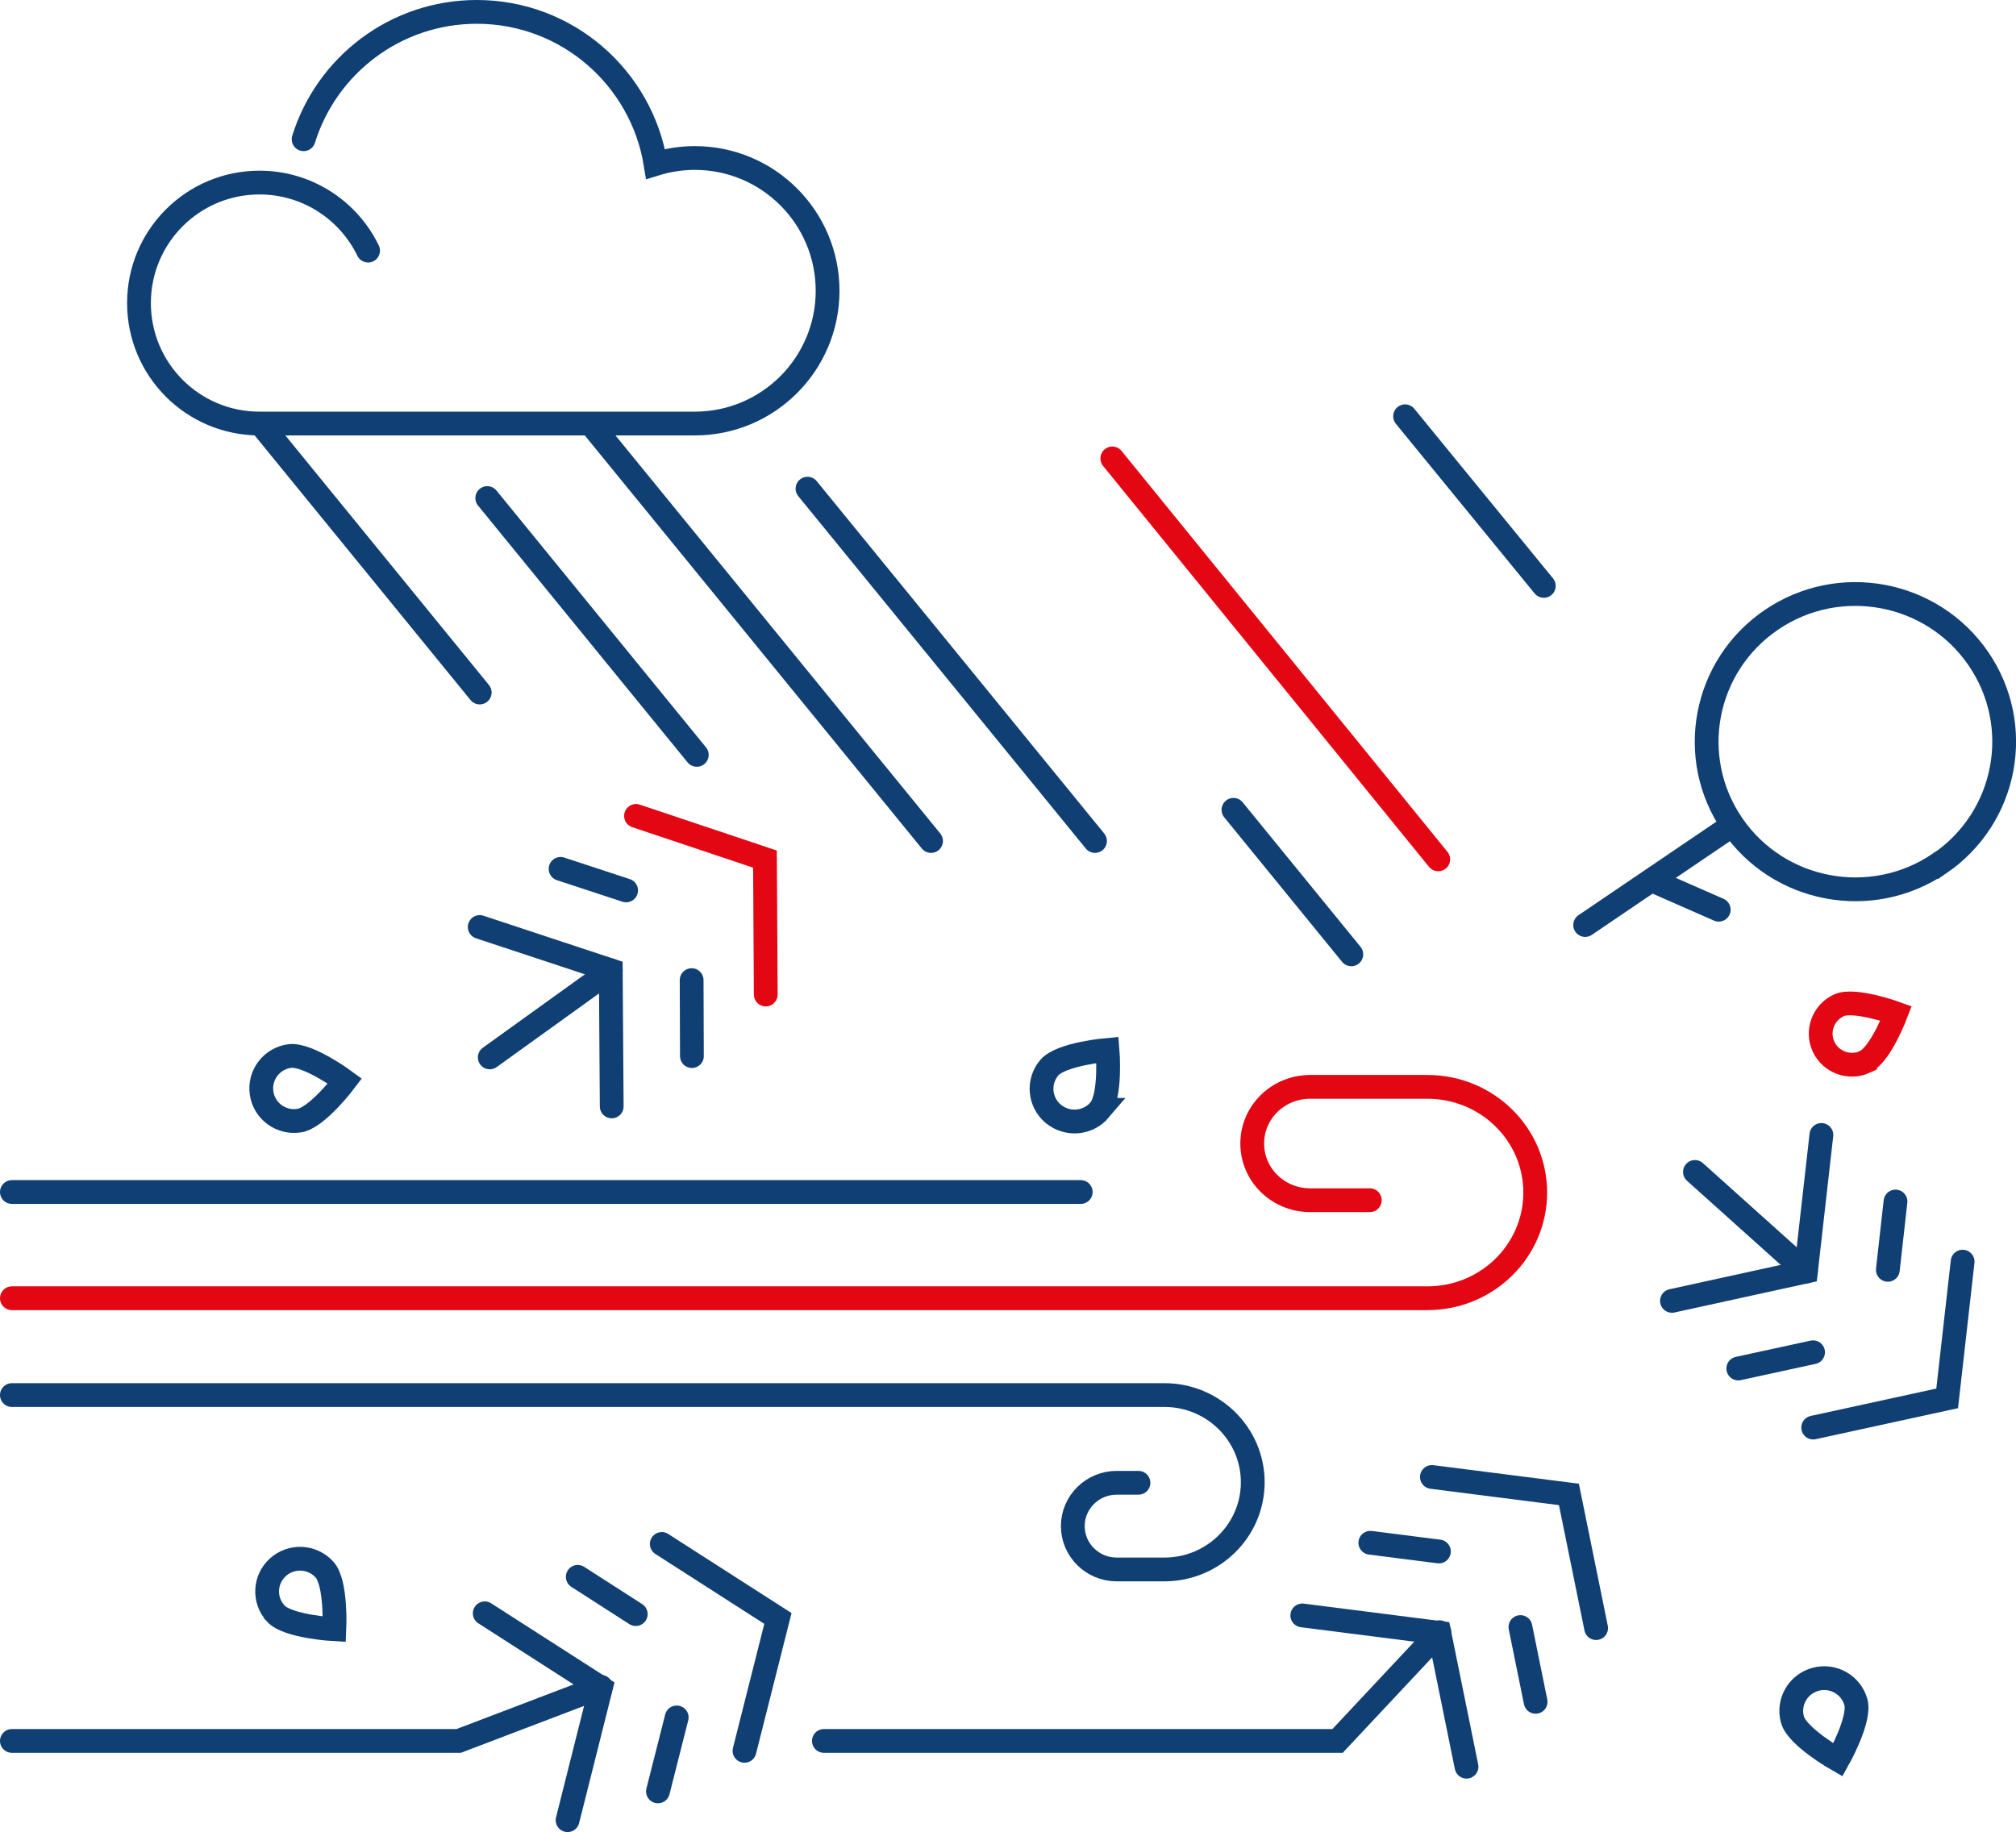
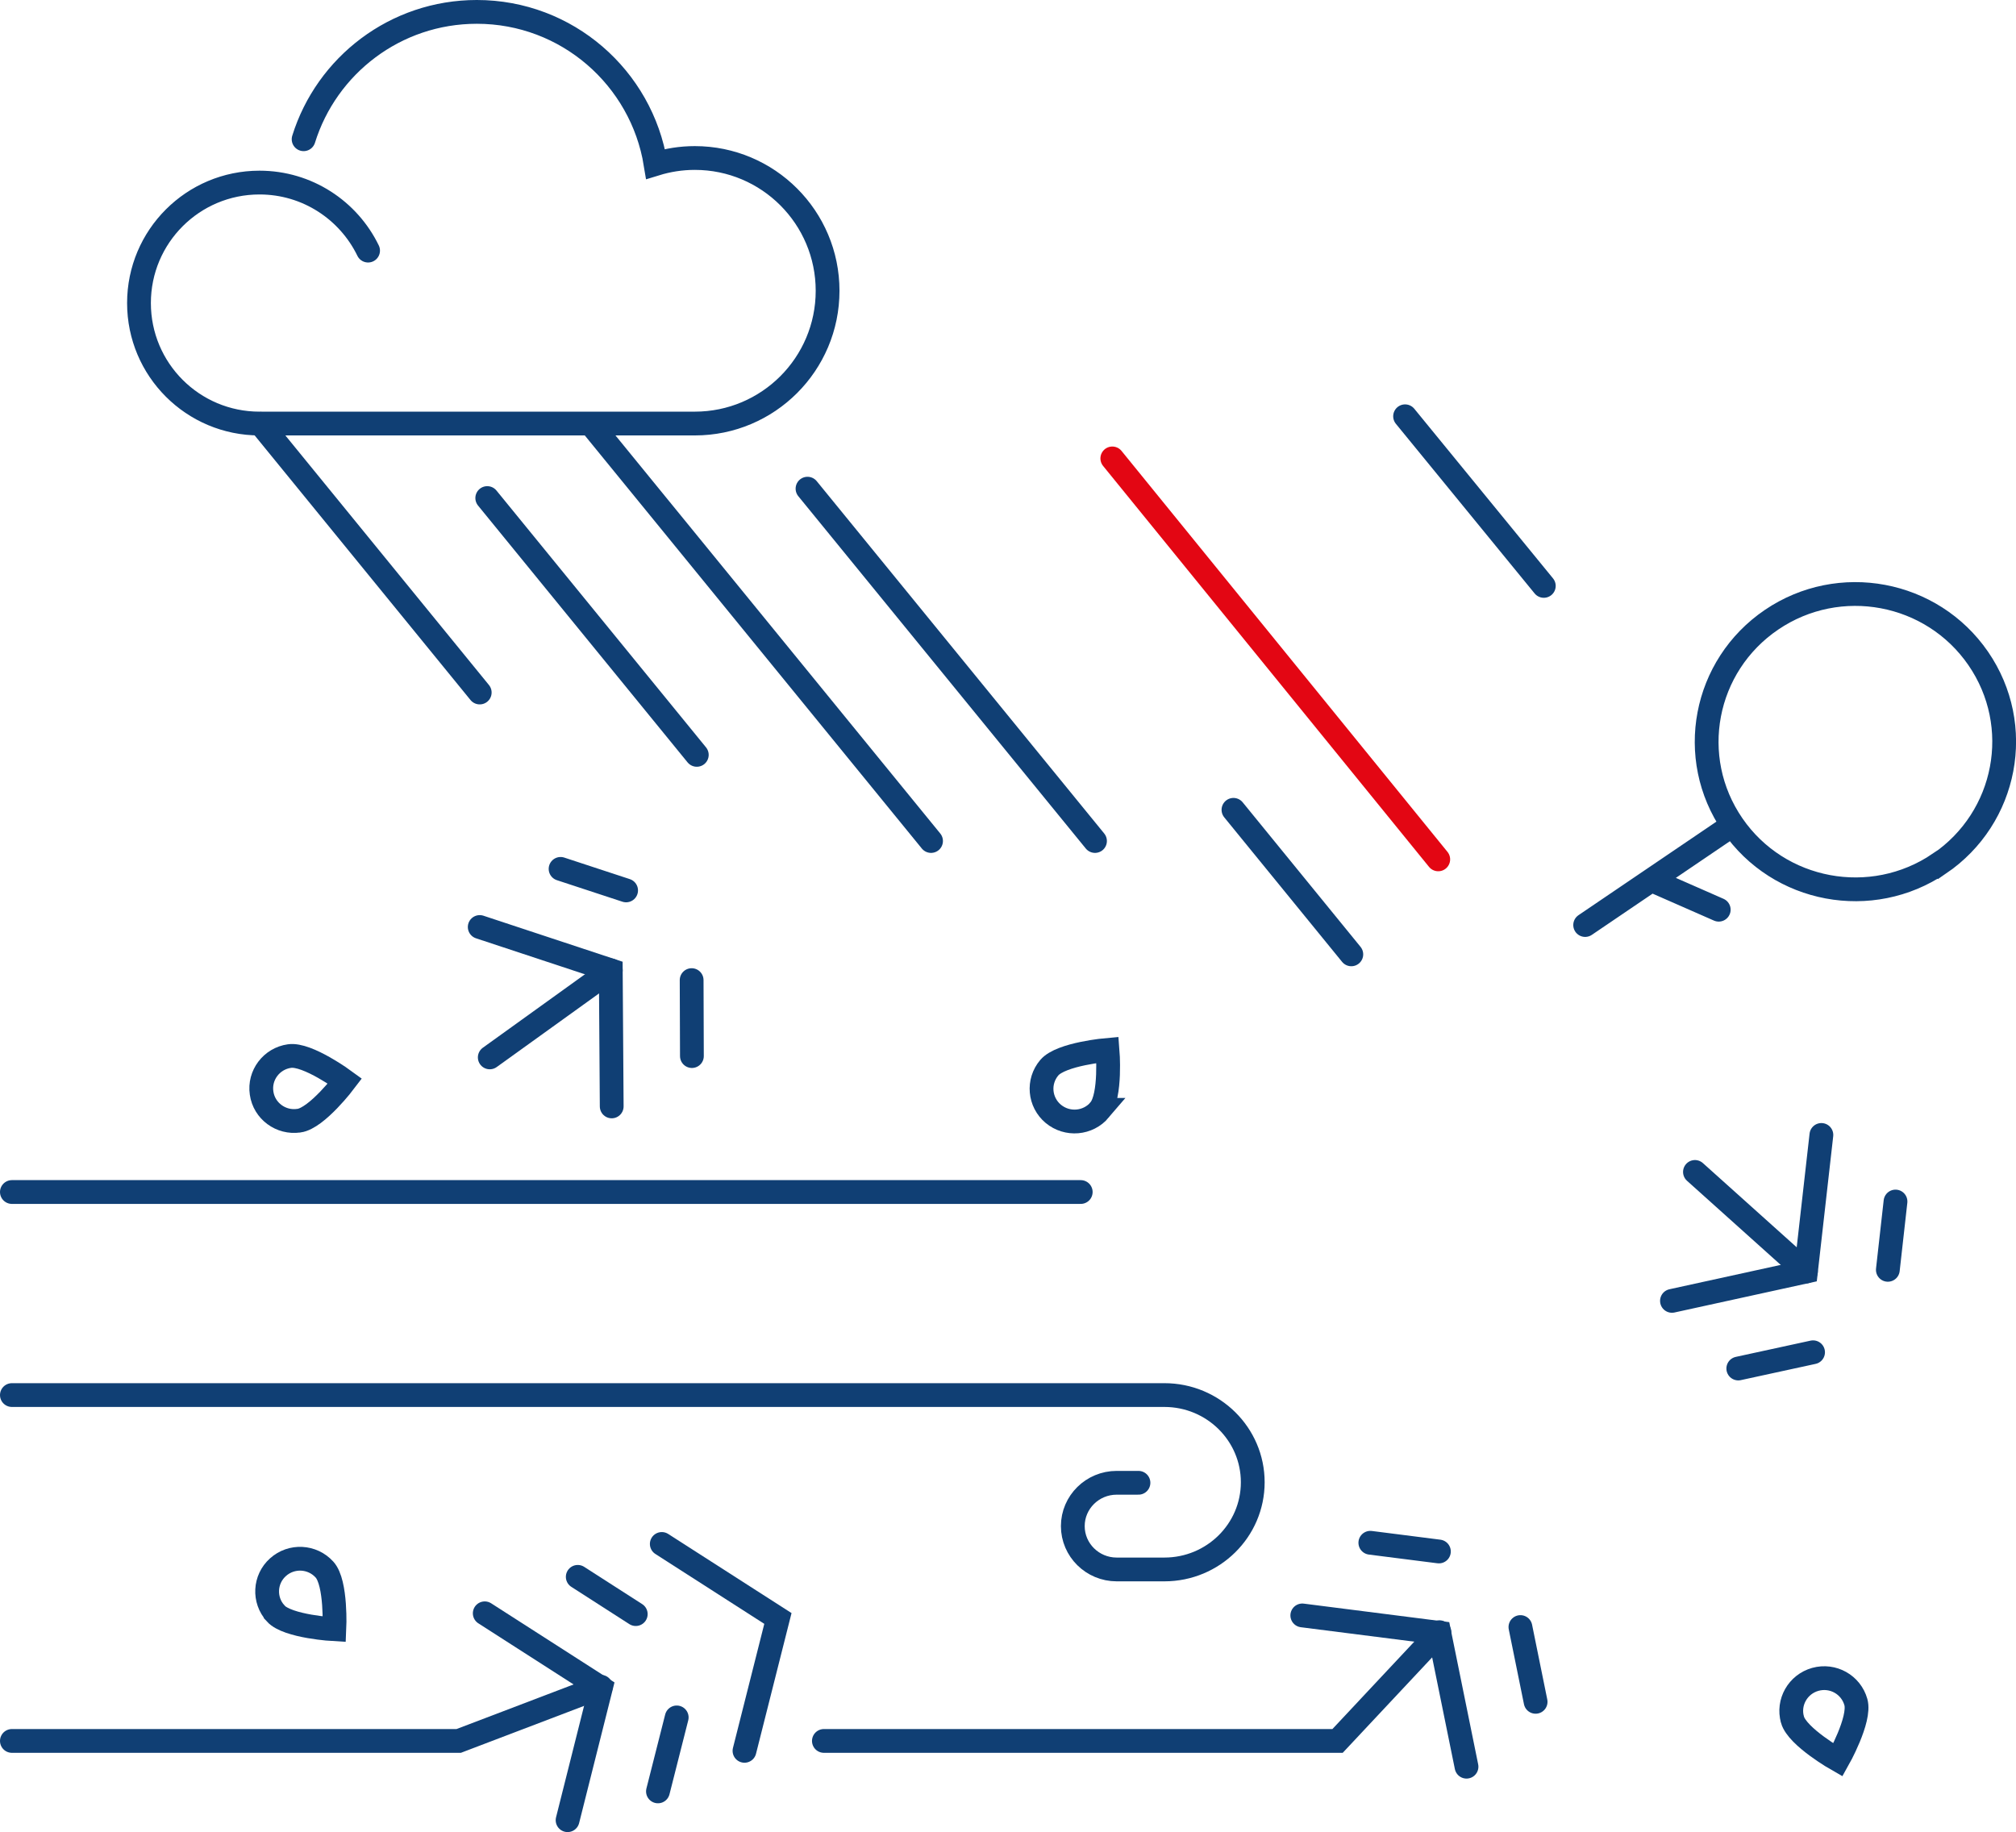
<svg xmlns="http://www.w3.org/2000/svg" viewBox="0 0 152.59 138.68" data-name="Layer 1" id="Layer_1">
  <defs>
    <style>
      .cls-1 {
        stroke: #e30613;
      }

      .cls-1, .cls-2 {
        stroke-width: 1.8px;
      }

      .cls-1, .cls-2, .cls-3 {
        fill: none;
        stroke-linecap: round;
        stroke-miterlimit: 10;
      }

      .cls-2, .cls-3 {
        stroke: #103f74;
      }

      .cls-3 {
        stroke-width: 1.8px;
      }
    </style>
  </defs>
  <polyline points="111 133.73 108.94 123.6 98.57 122.28" class="cls-3" />
  <line y2="123.16" x2="115.08" y1="128.82" x1="116.23" class="cls-3" />
  <line y2="116.78" x2="103.72" y1="117.44" x1="108.91" class="cls-3" />
-   <polyline points="120.81 123.24 118.75 113.12 108.38 111.8" class="cls-3" />
  <line y2="88.71" x2="128.29" y1="96.25" x1="136.69" class="cls-3" />
  <polyline points="126.55 98.47 136.69 96.25 137.86 85.91" class="cls-3" />
  <line y2="102.36" x2="137.23" y1="103.59" x1="131.57" class="cls-3" />
  <line y2="90.95" x2="143.47" y1="96.12" x1="142.89" class="cls-3" />
-   <polyline points="137.24 108.06 147.38 105.85 148.55 95.5" class="cls-3" />
  <polyline points="42.96 137.78 45.48 127.76 36.69 122.12" class="cls-3" />
  <line y2="130" x2="51.22" y1="135.6" x1="49.8" class="cls-3" />
  <line y2="119.36" x2="43.73" y1="122.18" x1="48.12" class="cls-3" />
  <polyline points="56.35 132.53 58.88 122.51 50.09 116.87" class="cls-3" />
-   <polyline points="57.96 75.28 57.9 65.03 48.14 61.76" class="cls-1" />
  <line y2="80.04" x2="37.07" y1="73.45" x1="46.23" class="cls-3" />
  <polyline points="46.3 83.75 46.23 73.45 36.31 70.17" class="cls-3" />
  <line y2="74.19" x2="52.35" y1="79.94" x1="52.37" class="cls-3" />
  <line y2="65.77" x2="42.43" y1="67.4" x1="47.39" class="cls-3" />
  <path d="M135.67,130.17c-.37-1.32.41-2.68,1.73-3.05,1.33-.37,2.7.4,3.07,1.72.37,1.32-1.36,4.38-1.36,4.38,0,0-3.07-1.74-3.44-3.05ZM20.86,122.12c-.92-1.01-.84-2.58.18-3.49,1.02-.92,2.6-.84,3.52.18.92,1.01.75,4.52.75,4.52,0,0-3.53-.19-4.45-1.2ZM22.62,84.83c-1.36.2-2.63-.74-2.82-2.09-.2-1.35.75-2.61,2.11-2.8,1.36-.2,4.2,1.89,4.2,1.89,0,0-2.12,2.81-3.48,3Z" class="cls-3" />
-   <path d="M141.16,80.38c-1.19.54-2.6.02-3.14-1.16-.54-1.18-.02-2.57,1.16-3.12,1.19-.54,4.34.61,4.34.61,0,0-1.18,3.12-2.36,3.66Z" class="cls-1" />
  <path d="M83.24,84.01c-.89,1.05-2.46,1.18-3.52.3-1.05-.88-1.19-2.44-.3-3.49.89-1.05,4.41-1.35,4.41-1.35,0,0,.29,3.5-.6,4.54Z" class="cls-3" />
  <path d="M130.09,68.86l-5.1-2.24M131.14,62.45l-11.16,7.57M146.78,65.37c-5.13,3.48-12.14,2.17-15.64-2.92-3.51-5.1-2.19-12.05,2.95-15.54,5.13-3.48,12.13-2.17,15.64,2.93,3.51,5.1,2.19,12.05-2.94,15.54Z" class="cls-2" />
  <path d="M.9,105.6h87.23c3.7,0,6.69,2.96,6.69,6.6s-2.99,6.6-6.69,6.6h-3.61c-1.83,0-3.32-1.47-3.32-3.28s1.49-3.28,3.32-3.28h1.65" class="cls-3" />
  <polyline points="108.95 123.55 101.24 131.78 62.36 131.78" class="cls-3" />
  <polyline points="45.48 127.68 34.72 131.78 .9 131.78" class="cls-3" />
-   <path d="M.9,98.27h107.14c4.51,0,8.16-3.58,8.16-8s-3.65-8-8.16-8h-8.88c-2.42,0-4.38,1.92-4.38,4.29s1.96,4.29,4.38,4.29h4.52" class="cls-1" />
  <line y2="90.23" x2=".9" y1="90.23" x1="81.8" class="cls-3" />
  <line y2="52.42" x2="36.31" y1="32.08" x1="19.72" class="cls-3" />
  <path d="M93.36,61.3l8.92,10.94M61.12,36.99l21.76,26.67M44.82,32.22l25.65,31.44M36.88,37.7l15.86,19.44" class="cls-3" />
  <line y2="65.05" x2="108.86" y1="34.7" x1="84.19" class="cls-1" />
  <line y2="44.35" x2="116.85" y1="31.51" x1="106.35" class="cls-3" />
  <path d="M22.98,10.54c1.74-5.59,6.95-9.64,13.11-9.64,6.83,0,12.47,4.99,13.53,11.51.94-.29,1.93-.45,2.97-.45,5.55,0,10.05,4.5,10.05,10.05s-4.5,10.05-10.05,10.05H19.64c-5.04,0-9.12-4.08-9.12-9.12s4.08-9.12,9.12-9.12c3.62,0,6.74,2.1,8.22,5.15" class="cls-3" />
</svg>